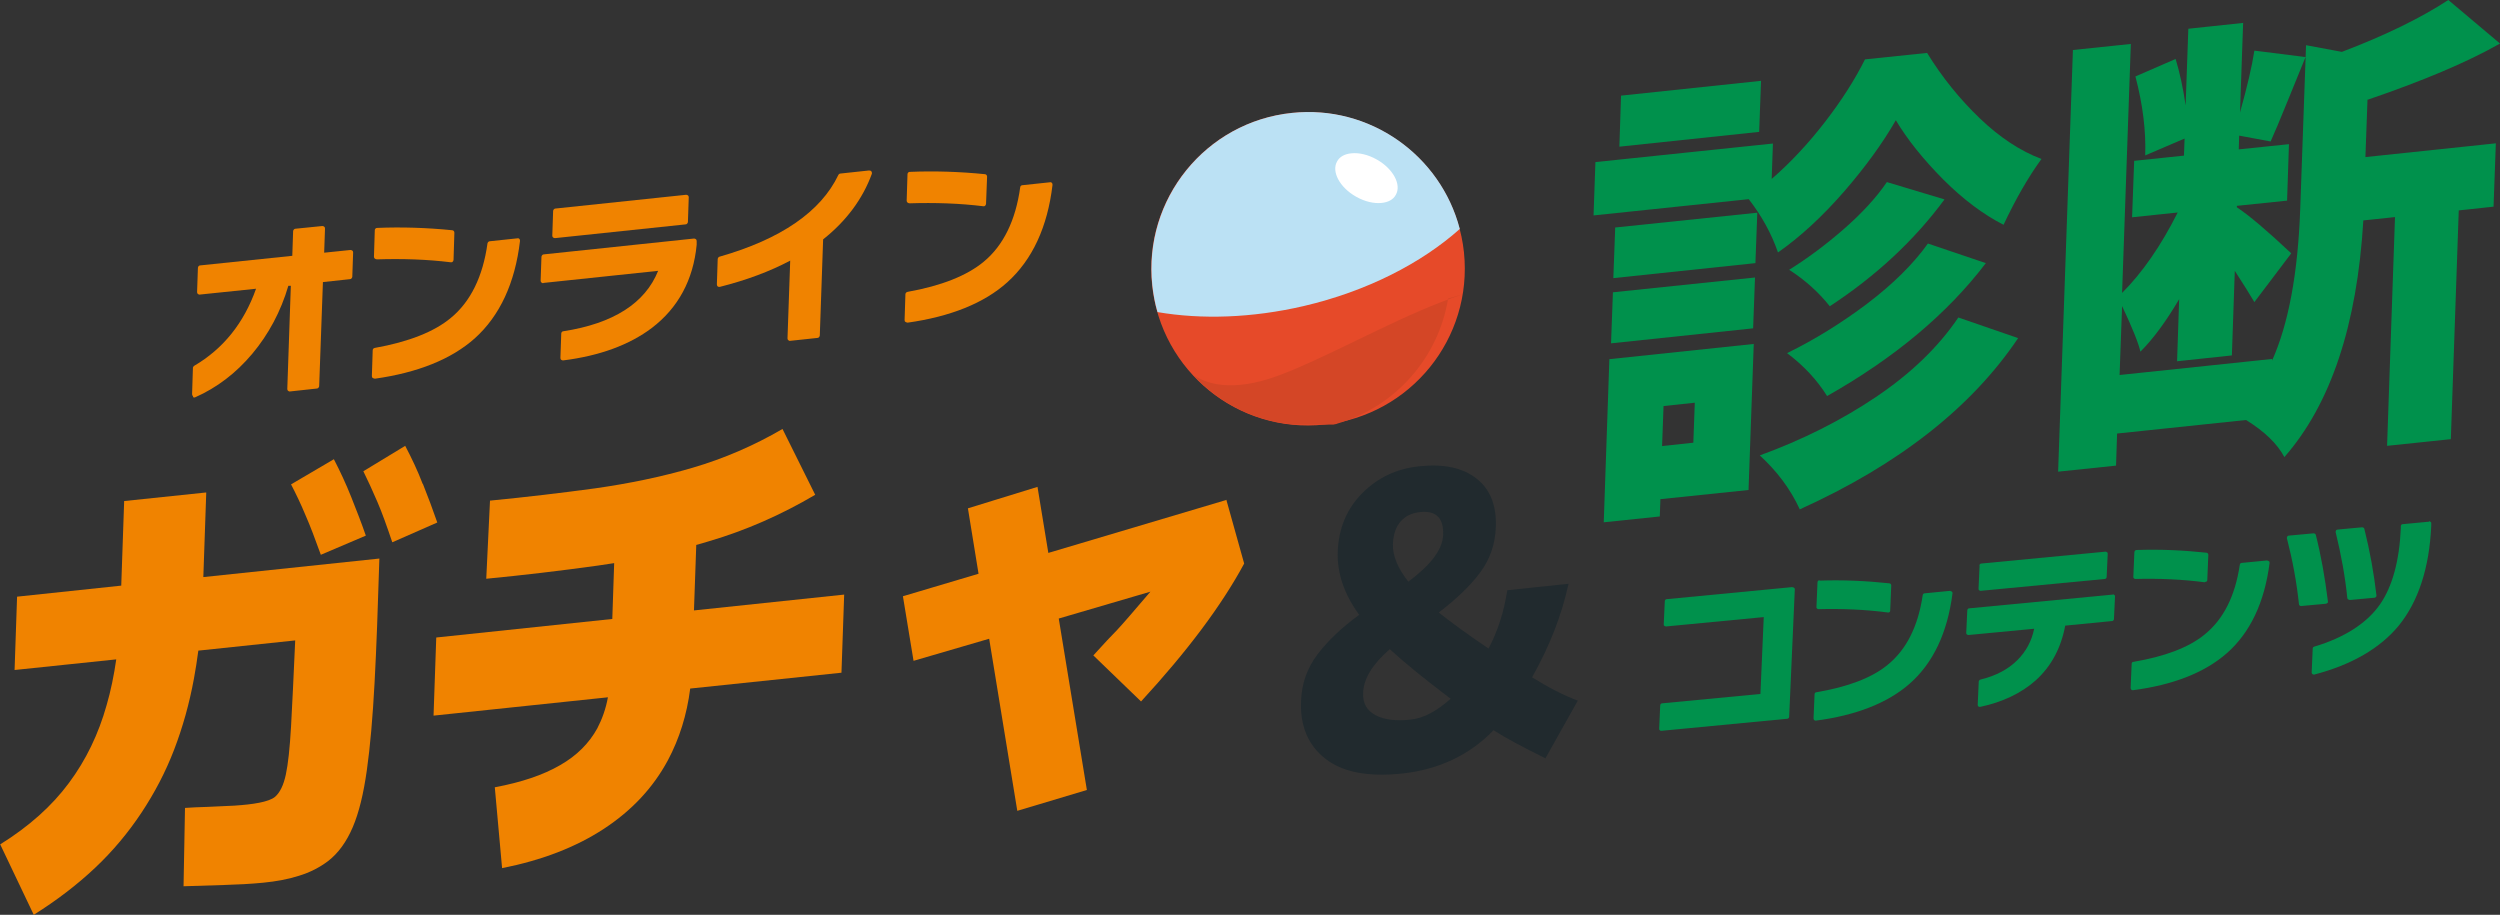
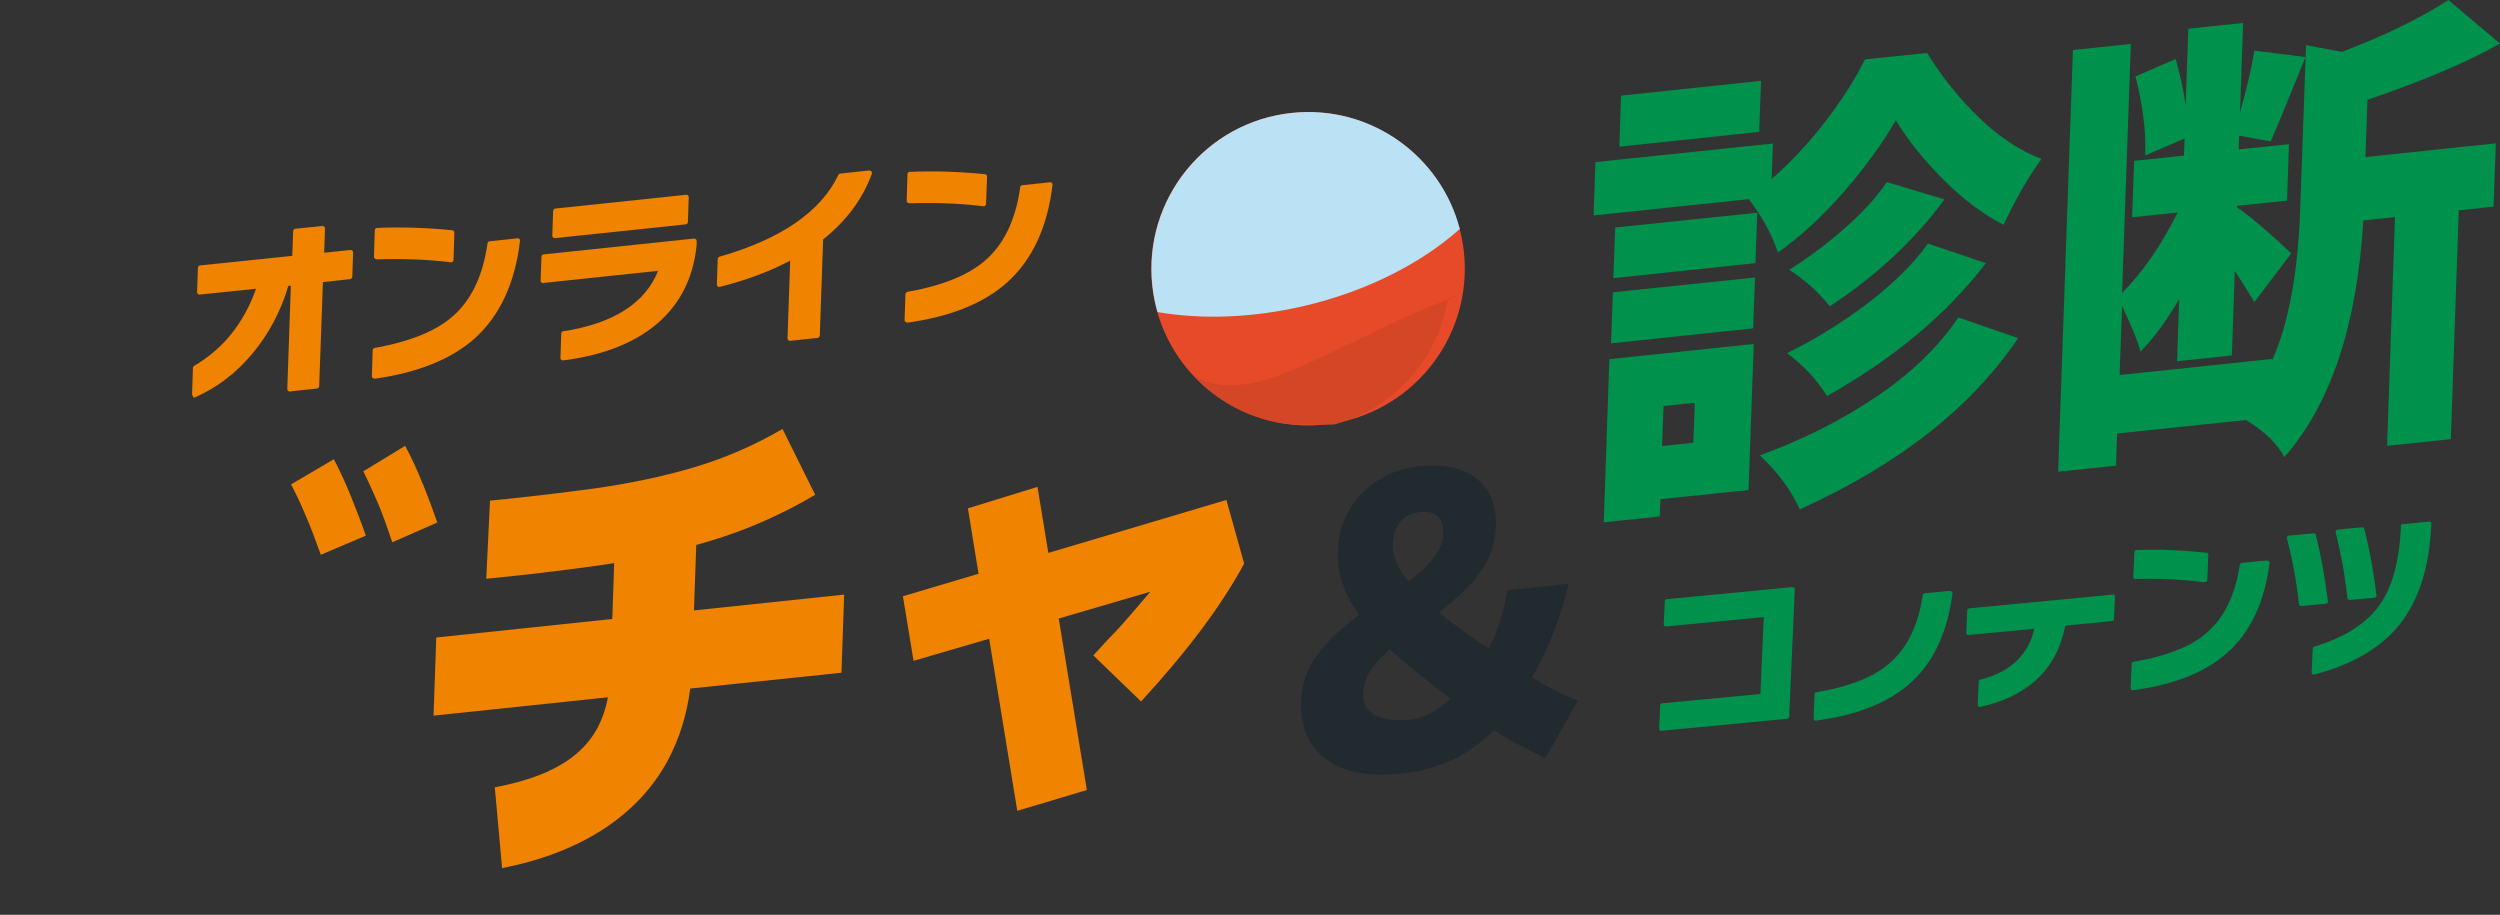
<svg xmlns="http://www.w3.org/2000/svg" id="_レイヤー_2" version="1.1" viewBox="0 0 1200 439.1">
  <rect x="0" y="0" width="1200" height="439.1" fill="#333333" stroke="none" />
  <defs>
    <style>
      .st0 {
        fill: #e64a29;
      }

      .st1 {
        fill: #d44626;
      }

      .st2 {
        fill: #fff;
      }

      .st3 {
        fill: #f08300;
      }

      .st4 {
        fill: #bbe1f4;
      }

      .st5 {
        fill: #00914c;
      }

      .st6 {
        fill: #212a2e;
      }

      .st7 {
        fill: #ebf0f0;
      }
    </style>
  </defs>
  <g>
-     <path class="st3" d="M98.8,236.4l-39.2,4.1-1.4,40.6-50,5.3-1.2,35.2,48.8-5.1c-1.1,7.7-2.6,15-4.6,21.9-3.9,13.9-9.9,26.4-18.1,37.4-8.2,11.1-19.2,20.9-33,29.5l16.1,33.8c11-6.9,20.8-14.4,29.4-22.5s16-17,22.3-26.5c6.3-9.5,11.6-19.6,15.7-30.3,4.1-10.7,7.3-22.1,9.5-34.1.8-4.4,1.5-8.8,2.1-13.4l46.5-4.9c-.8,17.3-1.4,31.1-2,41.4-.6,10.3-1.4,17.9-2.5,23-1.1,5.1-2.8,8.6-5.2,10.7-1.5,1.2-4,2.1-7.5,2.8-3.5.7-7.5,1.1-11.9,1.4-4.4.2-8.8.4-13,.6-4.2.1-7.8.3-10.8.5l-.7,37.6c6.4-.2,12.8-.4,19.3-.6,6.5-.2,12.8-.5,18.9-1.1,6.1-.6,11.8-1.6,17.1-3.3,5.3-1.6,10-4,14.1-7.1,4.9-3.8,8.8-9.2,11.8-16.2s5.2-16.1,6.8-27.5c1.6-11.3,2.8-25.3,3.7-42,.9-16.7,1.6-36.5,2.3-59.5l-84.5,8.9,1.4-40.6h0Z" />
    <path class="st3" d="M160.3,220.4l-20.6,12.1c2.4,4.6,4.7,9.4,6.9,14.7,2.3,5.2,4.7,11.6,7.4,19.1l21.6-9.2c-2.1-6.1-4.5-12.2-7-18.5-2.5-6.3-5.3-12.3-8.3-18.1h0Z" />
    <path class="st3" d="M202.9,232.3c-2.4-6.3-5.3-12.4-8.4-18.3l-20.1,12.2c2.2,4.4,4.4,9.3,6.7,14.6s4.6,11.8,7.2,19.5l21.6-9.5c-2.1-6.1-4.4-12.2-6.9-18.5h0Z" />
    <path class="st3" d="M334.1,261.6c2-.6,4.1-1.1,6.2-1.8,17.7-5.2,34.7-12.7,51-22.3l-15.7-31.6c-13.7,8-28.1,14.2-43.1,18.6-15,4.4-30.6,7.6-46.8,9.9-16.2,2.2-33,4.2-50.5,5.9l-1.8,37.5c17.6-1.7,35.4-3.8,53.4-6.3,2.7-.4,5.4-.8,8-1.2l-.9,26.8-84.5,8.9-1.3,37.5,83.7-8.8c-1,5.5-2.8,10.5-5.1,14.9-3.9,7.1-9.8,13.1-17.9,17.7-8.1,4.7-18.5,8.2-31.3,10.6l3.5,38.8c19.2-3.8,35.5-10.1,48.9-18.9,13.4-8.8,23.6-19.7,30.7-32.9,5.5-10.3,9.1-21.8,10.7-34.4l72.6-7.6,1.3-37.5-72.1,7.6,1.1-31.3h0Z" />
    <path class="st3" d="M588.9,239.9l-85.7,25.5-5.2-31.7-33.4,10.3,5.1,31.4-36.3,10.8,5.1,31,36.3-10.6,13.5,82.6,33.4-10-13.5-82.3,44-12.9c-4.1,4.8-7.3,8.5-9.7,11.3-2.6,3-4.7,5.4-6.3,7.1-1.6,1.7-3.2,3.3-4.8,5-1.6,1.7-3.8,4.1-6.6,7.2l22.9,22.1c22.3-24.2,38.8-46.3,49.5-66.2l-8.5-30.4h0Z" />
    <path class="st3" d="M92.6,190.6c.3.2.8.3,1.1.1,10.4-4.6,19.6-11.6,27.4-20.9,7.8-9.3,13.7-20.3,17.3-32.6h1.2c0-.1-1.7,49.5-1.7,49.5,0,.3.1.7.4.9.2.2.6.4.9.3l12.9-1.4c.6,0,1-.6,1.1-1.1l1.8-50,13-1.4c.6,0,1-.6,1.1-1.1l.4-11.7c0-.3-.1-.7-.4-.9-.2-.2-.6-.3-.9-.3l-12.6,1.3.4-11.6c0-.3-.1-.7-.4-.9-.2-.2-.6-.3-.9-.3l-12.9,1.3c-.6,0-1,.6-1.1,1.1l-.4,11.9-44.2,4.6c-.6,0-1,.5-1.1,1.1l-.4,11.7c0,.3.1.7.4.9.2.2.6.4.9.3l27-2.8c-5.8,16.4-15.7,28.8-29.7,37-.3.2-.6.6-.6,1l-.4,12.6c0,.4.2.8.5,1h0Z" />
    <path class="st3" d="M179.8,181.8h0c20.7-2.9,36.9-9.4,48.1-19.4,12-10.8,19.3-26.5,21.7-46.7,0-.4,0-.7-.3-1-.2-.3-.6-.4-1-.3l-13.2,1.4c-.5,0-1,.5-1.1,1-2.2,15.9-8.1,28-17.6,35.8-7.9,6.6-20.2,11.5-36.5,14.4-.6.1-1,.6-1,1.1l-.4,12.4c0,.4.1.7.4.9.2.2.6.3.9.3h0Z" />
    <path class="st3" d="M180.8,124.5c12.3-.4,24.3,0,35.6,1.4,0,0,.2,0,.3,0,.2,0,.5-.1.6-.3.2-.2.4-.5.4-.9l.4-13c0-.6-.4-1.2-1.1-1.2-12.1-1.2-24.2-1.6-36-1.1-.6,0-1.1.5-1.1,1.1l-.4,12.7c0,.3.1.7.4.9.2.2.6.4.9.3h0Z" />
    <path class="st3" d="M266.4,114.3l62.7-6.6c.6,0,1-.6,1.1-1.1l.4-11.9c0-.3-.1-.7-.4-.9-.2-.2-.6-.3-.9-.3l-62.7,6.6c-.6,0-1,.6-1.1,1.1l-.4,11.9c0,.3.1.7.4.9.2.2.6.3.9.3Z" />
    <path class="st3" d="M260.9,135.8l55-5.8c-6.2,15.5-21.5,25.3-45.5,29-.6,0-1,.6-1,1.1l-.4,11.7c0,.4.1.7.4.9.2.2.6.3.9.3h0c17.6-2.2,31.9-7.5,42.6-15.6,12.6-9.6,19.9-23.1,21.5-39.9h0c0,0,0-1.8,0-1.8,0-.3-.1-.7-.4-.9-.2-.2-.6-.3-.9-.3l-72.1,7.6c-.6,0-1,.6-1.1,1.1l-.4,11.5c0,.3.1.7.4.9.2.2.6.4.9.3h0Z" />
    <path class="st3" d="M417.4,81.8l-14,1.5c-.4,0-.8.3-1,.7-8.4,17.6-27.6,30.8-57,39.2-.5.1-.8.6-.9,1.1l-.4,12.2c0,.4.1.7.4,1,.3.2.7.3,1,.2,12.7-3.2,24-7.4,33.8-12.6l-1.3,37.3c0,.3.1.7.4.9.2.2.6.4.9.3l13.1-1.4c.6,0,1-.6,1.1-1.1l1.6-46.2c11.1-8.8,19-19.4,23.4-31.5.1-.4,0-.8-.2-1.1s-.6-.5-1.1-.4h0Z" />
    <path class="st3" d="M436.4,97.6c12.3-.4,24.3,0,35.6,1.4,0,0,.2,0,.3,0,.2,0,.5-.1.6-.3.2-.2.4-.5.4-.9l.5-13c0-.6-.4-1.2-1.1-1.2-12-1.2-24.2-1.6-36-1.1-.6,0-1.1.5-1.1,1.1l-.4,12.7c0,.3.1.7.4.9.2.2.5.4.9.3h0Z" />
    <path class="st3" d="M435.5,154.9h0c20.7-2.9,36.9-9.4,48-19.4,12-10.8,19.3-26.5,21.7-46.7,0-.4,0-.7-.3-1-.2-.3-.6-.4-1-.3l-13.2,1.4c-.5,0-1,.5-1,1-2.2,15.9-8.1,28-17.6,35.8-8,6.6-20.2,11.5-36.5,14.4-.5.1-1,.6-1,1.1l-.4,12.4c0,.4.1.7.4.9.2.2.6.3.9.3h0Z" />
  </g>
  <path class="st6" d="M757.4,336.2l-15.6,27.8c-11.1-5.5-19.5-10-24.9-13.5-11.6,12-26.3,18.9-43.9,20.8-16.3,1.7-28.5-.6-36.8-7.1s-12.2-15.7-11.7-27.7c.3-8.3,2.9-15.8,7.9-22.4,5-6.6,11.7-12.9,20-19-7.2-9.9-10.6-19.9-10.3-30.1.4-11.3,4.3-20.7,11.7-28.2s16.6-11.9,27.6-13c11.6-1.2,20.7.7,27.3,5.9,6.6,5.1,9.7,12.9,9.3,23.3-.3,8.2-2.8,15.5-7.6,21.9s-11.4,12.7-19.8,19.1c5.5,4.4,13.4,10.2,23.9,17.3,4.4-8.3,7.4-17.6,9-28l29.4-3.1c-3.3,15.2-9.2,30.2-17.5,44.9,8,5,15.3,8.7,21.9,11.2h0ZM654.3,332.6c-.2,5,1.8,8.5,6,10.7,4.2,2.2,9.8,2.9,16.8,2.1,6.1-.6,12.5-4,19.2-10-12.8-9.7-22.5-17.6-29.2-23.8-8.3,7.2-12.6,14.2-12.8,21h0ZM668.6,261.1c-.2,5.6,2.3,11.6,7.4,18.1,10.9-8.1,16.5-15.6,16.7-22.5.3-8.1-3.4-11.7-11.1-10.9-3.9.4-7,1.9-9.3,4.5-2.3,2.6-3.5,6.2-3.7,10.8h0Z" />
  <g>
    <path class="st0" d="M702.7,121.1c4.3,41.3-25.6,78.3-67,82.7s-78.3-25.6-82.7-66.9c-4.3-41.3,25.6-78.3,67-82.7,41.3-4.3,78.3,25.6,82.7,66.9" />
    <path class="st4" d="M620.1,54.2c-41.3,4.3-71.3,41.4-67,82.7.5,4.5,1.3,8.8,2.5,12.9,21,3.6,45.2,2.9,70.2-2.9,30.4-7.1,56.5-20.6,74.9-37-9.2-35.4-43.2-59.7-80.6-55.7" />
    <path class="st7" d="M635.7,203.8s0,0,.1,0c0,0,0,0-.1,0M635.9,203.8s0,0-.1,0c0,0,0,0,.1,0M636,203.8h0,0M635.5,203.8s0,0,0,0c0,0,0,0,0,0M636.1,203.8h0,0M635.4,203.9s0,0,.1,0c0,0,0,0-.1,0M636.2,203.8h0,0M635.3,203.9s0,0,0,0c0,0,0,0,0,0M635.2,203.9s0,0,0,0c0,0,0,0,0,0M636.4,203.7s0,0,0,0c0,0,0,0,0,0M636.5,203.7s0,0-.1,0c0,0,0,0,.1,0M635.1,203.9s0,0,.1,0c0,0,0,0-.1,0M636.6,203.7h0,0M634.9,203.9h0,0M636.7,203.7h0,0M634.8,203.9h0,0M636.8,203.7h0,0M634.7,203.9h0,0M634.6,203.9h0,0M634.5,203.9h.1-.1M637.1,203.7c0,0-.2,0-.2,0,0,0,.2,0,.2,0M637.2,203.6h0,0M634.3,203.9h0,0M637.3,203.6h0,0M634.2,204h0,0M637.4,203.6h0,0M634.1,204h0,0M637.6,203.6s0,0,0,0c0,0,0,0,0,0M634,204h0,0M633.9,204h0,0M637.7,203.6s0,0-.1,0c0,0,0,0,.1,0M637.8,203.6h0,0M633.7,204h0,0M637.9,203.6h0,0M633.6,204h0,0M638,203.5h0,0M633.5,204h.1-.1M638.2,203.5s0,0,0,0c0,0,0,0,0,0M633.4,204h.1-.1M633.3,204h0,0M638.3,203.5s0,0-.1,0c0,0,0,0,.1,0M638.4,203.5s0,0,0,0c0,0,0,0,0,0M633.1,204h0,0M638.5,203.5h0,0M633,204.1h0,0M638.6,203.5h0,0M632.9,204.1h0,0M638.8,203.4s0,0,0,0c0,0,0,0,0,0M632.8,204.1h.1-.1M632.7,204.1h0,0M638.9,203.4s0,0-.1,0c0,0,0,0,.1,0M639,203.4s0,0,0,0c0,0,0,0,0,0M632.5,204.1h0,0M639.1,203.4s0,0,0,0c0,0,0,0,0,0M632.4,204.1h0,0M639.2,203.4s0,0,0,0c0,0,0,0,0,0M632.3,204.1h0,0M639.4,203.4s0,0,0,0c0,0,0,0,0,0M632.2,204.1h0,0M639.5,203.3s0,0-.1,0c0,0,0,0,.1,0M632,204.1h0,0M639.6,203.3h0,0M631.9,204.1h0,0M639.7,203.3h0,0M631.8,204.1h0,0M639.8,203.3s0,0,0,0c0,0,0,0,0,0M631.7,204.1h0,0M640,203.2s0,0,0,0c0,0,0,0,0,0M631.6,204.1h0,0M631.5,204.1h0,0M640.1,203.2s0,0-.1,0c0,0,0,0,.1,0M640.2,203.2s0,0,0,0c0,0,0,0,0,0M631.3,204.1h0,0M640.3,203.2s0,0,0,0c0,0,0,0,0,0M631.2,204.1h0,0M640.4,203.2s0,0,0,0c0,0,0,0,0,0M631.1,204.2h.1-.1M640.5,203.2s0,0,0,0c0,0,0,0,0,0M631,204.2h0,0M640.7,203.1s0,0-.1,0c0,0,0,0,.1,0M630.8,204.2h0,0M640.8,203.1s0,0,0,0c0,0,0,0,0,0M630.7,204.2h0,0M640.9,203.1s0,0,0,0c0,0,0,0,0,0M630.6,204.2h0,0M641,203.1s0,0,0,0c0,0,0,0,0,0M630.5,204.2h0,0M641.1,203.1s0,0,0,0c0,0,0,0,0,0M630.4,204.2h0,0M630.3,204.2h0,0M641.3,203s0,0,0,0c0,0,0,0,0,0M641.4,203s0,0,0,0c0,0,0,0,0,0M630.1,204.2h0,0M641.5,203s0,0,0,0c0,0,0,0,0,0M630,204.2h0,0M641.6,203s0,0,0,0c0,0,0,0,0,0M629.9,204.2h0,0M641.7,202.9s0,0,0,0c0,0,0,0,0,0M629.8,204.2h0,0M629.7,204.2h0,0M641.9,202.9s0,0,0,0c0,0,0,0,0,0M642,202.9s0,0,0,0c0,0,0,0,0,0M629.5,204.2h0,0M642.1,202.9s0,0,0,0c0,0,0,0,0,0M629.4,204.2h0,0M642.2,202.9s0,0,0,0c0,0,0,0,0,0M629.3,204.2h0,0M642.3,202.8s0,0,0,0c0,0,0,0,0,0M629.2,204.2h0,0M642.4,202.8s0,0,0,0c0,0,0,0,0,0M629.1,204.2h0,0M642.6,202.8s0,0,0,0c0,0,0,0,0,0M628.9,204.2h0,0M642.7,202.8s0,0,0,0c0,0,0,0,0,0M628.8,204.2h0,0M642.8,202.8s0,0,0,0c0,0,0,0,0,0M628.7,204.2h0,0M642.9,202.7s0,0,0,0c0,0,0,0,0,0M628.6,204.2h0,0M628.5,204.2h0,0M643,202.7s0,0,0,0c0,0,0,0,0,0M643.1,202.7h0,0M628.3,204.2h0,0M643.2,202.6h0,0M628.2,204.2h0,0M643.3,202.6h0,0M628.1,204.2h0,0M643.4,202.6h0,0M628,204.2h0,0M627.9,204.2h0,0M643.7,202.6h0,0M627.8,204.2h0,0M643.8,202.5h0,0M627.6,204.2h0,0M643.9,202.5h0,0M627.5,204.2h0,0M644,202.5h0,0M627.4,204.2h0,0M627.3,204.2h0,0M644.3,202.4h0,0M627.1,204.2h0,0M644.4,202.4h0,0M627,204.2h0,0M644.5,202.4h0,0M626.9,204.2h0,0M644.6,202.4h0,0M626.8,204.2h0,0M626.7,204.2h0,0M644.9,202.3h0,0M626.6,204.2h0,0M645,202.3h0,0M626.4,204.2h0,0M645.1,202.2h0,0M626.3,204.2h0,0M645.2,202.2h0,0M626.2,204.2h0,0M626.1,204.2h0,0M626,204.2h0,0M645.5,202.2h0,0M645.6,202.1h0,0M625.9,204.2h0,0M645.7,202.1h0,0M625.7,204.2h0,0M645.8,202.1h0,0M625.6,204.2h0,0M625.5,204.2h0,0M646,202h0,0M625.4,204.2h0,0M646.1,202h0,0M625.3,204.2h0,0M646.2,202h0,0M625.2,204.2h0,0M646.3,201.9h0,0M625,204.2h0,0M624.9,204.2h0,0M624.8,204.2h0,0M646.6,201.9h0M646.7,201.9h0,0M624.7,204.2h0,0M646.8,201.8h0,0M624.6,204.2h0,0M646.9,201.8h0M624.4,204.1h0,0M624.3,204.1h0,0M624.2,204.1h0,0M647.3,201.7h0M624.1,204.1h0,0M647.4,201.7h0,0M624,204.1h0,0M623.9,204.1h0,0M623.7,204.1h0,0M623.6,204.1h0,0M623.5,204.1h0,0M647.8,201.6h0M647.9,201.5h0,0M623.4,204.1h0,0M623.3,204.1h0,0M623.2,204.1h0,0M623.1,204.1h0,0M648.4,201.4h0M622.9,204.1h0,0M648.5,201.4h0M622.7,204.1h0,0M622.6,204h0,0M622.4,204h0,0M649.1,201.2h0M622.2,204h0,0M622,204h0,0M621.9,204h0,0M621.5,204h0M621.2,203.9h0" />
    <path class="st1" d="M702.2,141.2c-28,9.4-54.7,25-82.2,36.6-7.7,3.2-16.1,6.1-24.4,6.9-8,.8-15.9-.2-22.7-4.6,0,0-.2-.1-.3-.2,12.4,13.5,29.6,22.3,48.6,23.9h0c.1,0,.2,0,.3,0h0c.1,0,.2,0,.3,0h.2c0,0,.1,0,.2,0h.2c0,0,.1,0,.2,0h.2c0,0,.1,0,.2,0h12.1s0,0,.1,0h0s0,0,0,0h0s0,0,0,0h0s0,0,.1,0h0s0,0,0,0h0s0,0,.1,0h0s0,0,.1,0h.4s0,0,0,0h0s0,0,.1,0h.4c0,0,.2,0,.2,0h.4s0,0,0,0h0s0,0,.1,0h.4s0,0,0,0h0s0,0,.1,0h0s0,0,0,0h.3s0,0,0,0h0s0,0,.1,0h0s0,0,0,0h0s0,0,0,0h0s0,0,0,0h0s0,0,0,0h0s0,0,.1,0h.3s0,0,0,0h0s0,0,0,0h0s0,0,.1,0h0s0,0,0,0h0s0,0,0,0h0s0,0,0,0h0s0,0,0,0h0s0,0,.1,0h0s0,0,0,0h0s0,0,0,0h0s0,0,0,0h0s0,0,0,0h0s0,0,0,0h0s0,0,0,0h0s0,0,0,0h0s0,0,0,0h0s0,0,0,0h0s0,0,0,0h0s0,0,0,0h0s0,0,0,0h0s0,0,0,0h0s0,0,0,0h0s0,0,0,0c0,0,0,0,0,0,0,0,0,0,0,0,0,0,0,0,0,0,0,0,0,0,0,0,0,0,0,0,0,0,0,0,0,0,0,0,0,0,0,0,0,0,0,0,0,0,0,0,0,0,0,0,0,0,0,0,0,0,0,0,0,0,0,0,0,0h0s0,0,0,0h0s0,0,0,0h0s0,0,0,0h0c0,0,.2,0,.2,0h0s0,0,0,0h0s0,0,0,0h0s0,0,0,0h0c0,0,.2,0,.2,0h0s0,0,0,0h0s0,0,0,0h0s0,0,0,0h0c0,0,.2,0,.2,0h0s0,0,0,0h0s0,0,0,0h0s0,0,0,0h0c0,0,.2,0,.2,0h0s0,0,0,0h0s0,0,0,0h0s0,0,0,0h0c0,0,.2,0,.3,0h0s0,0,0,0h0s0,0,0,0h0s0,0,0,0h0c0,0,.2,0,.3,0h0s0,0,0,0h0s0,0,0,0h0s0,0,0,0h0c.1,0,.2,0,.4-.1h0s0,0,0,0h0c.2,0,.3,0,.5-.1h0s0,0,0,0h0c.2,0,.3,0,.5-.1h0s0,0,0,0h0c.2,0,.4-.1.6-.2h0c27.9-8.1,48.5-31.7,53.1-60" />
-     <path class="st2" d="M648.6,73.6c-3.1.3-5.6,1.6-6.8,3.9-2.8,4.9,1.3,12.5,9.1,16.9,4.2,2.4,8.7,3.4,12.3,3,3.1-.3,5.6-1.6,6.8-3.9,2.8-4.9-1.3-12.5-9.1-16.9-4.2-2.4-8.7-3.4-12.3-3" />
  </g>
  <g>
    <path class="st5" d="M796.9,239.6l42.4-4.4,2.5-70.1-69.3,7.3-2.7,78.3,26.9-2.8.3-8.2h0ZM798.5,194.9l15-1.6-.7,19.2-15,1.6.7-19.2Z" />
    <path class="st5" d="M968.7,162.3l-28.7-9.9c-9.6,14.2-22.8,26.9-39.6,38.2-16.8,11.3-35.4,20.6-55.7,28,8.2,7.5,14.7,16.1,19.2,25.9,47.5-21.5,82.4-48.9,104.8-82.2h0Z" />
    <polygon class="st5" points="773.3 164.8 841.5 157.6 842.4 133.2 774.2 140.3 773.3 164.8" />
    <path class="st5" d="M933.3,95.7l-27.6-8.3c-4.9,7.2-11.7,14.7-20.5,22.4-8.8,7.7-17.6,14.2-26.4,19.7,7.6,4.9,14.1,10.7,19.5,17.5,22.3-14.6,40.6-31.7,55-51.2h0Z" />
    <polygon class="st5" points="845.3 38.8 778.1 45.9 777.3 70.4 844.4 63.3 845.3 38.8" />
    <path class="st5" d="M877,190.1c32.4-18.3,57.8-39.6,76.2-63.8l-27.8-9.4c-7,9.8-16.7,19.4-29.2,28.9-12.5,9.4-25.3,17.3-38.4,23.7,8,6,14.4,12.9,19.2,20.6Z" />
    <path class="st5" d="M853.4,121.2c11-7.7,21.5-17.5,31.8-29.3,10.2-11.8,18.5-23.2,24.8-34.2,5.6,9.4,13.2,18.8,22.7,28.4,9.5,9.5,19.2,16.8,29,21.8,5.8-12.3,11.8-22.8,18.2-31.6-10.1-3.8-20-10.3-29.6-19.5-9.6-9.2-18.1-19.7-25.3-31.4l-29.8,3.1c-4.7,9.4-11,19.4-19.1,29.9-8.1,10.5-16.7,19.7-25.7,27.5l.6-17-85.2,8.9-.9,25.6,74.5-7.8c6.2,8,10.9,16.5,14,25.5h0Z" />
    <polygon class="st5" points="843.5 102.1 775.3 109.2 774.4 133.5 842.6 126.3 843.5 102.1" />
    <path class="st5" d="M1136.7,47.8c26.6-9.1,47.7-18,63.3-26.9l-24.8-20.9c-13,8.5-30,16.9-51.1,24.9l-17.2-3.2-.2,5.7-24.6-3.1c-1.1,7.3-3.4,17.2-6.9,29.7l1.5-43-26.3,2.8-1.3,36.8c-1.2-8.2-2.8-15.7-4.8-22.3l-19.3,8.4c3.6,13.7,5.1,26.3,4.7,37.9l18.9-8.1-.3,8.2-23.9,2.5-1,27.1,21.9-2.3c-8.1,16.1-17,28.9-26.7,38.6l4.2-119.5-27.8,2.9-7.1,202.4,27.8-2.9.5-15.4,61.9-6.5c8.9,5.5,15,11.4,18.4,17.8,22.2-25.3,34.9-63.2,37.9-113.6l15.2-1.6-3.8,109.8,30.6-3.2,3.8-109.8,16.7-1.8,1.1-30.4-62.6,6.6,1-27.6h0ZM1090.6,173.4v-1.1s-73.2,7.7-73.2,7.7l1.2-33.1c5,10.6,7.9,17.9,8.8,21.9,6.1-6.1,12.3-14.5,18.6-25.2l-1,29.8,26.3-2.8,1.4-40.6c3.8,5.9,7,10.9,9.4,15l17.7-23.4c-11.5-10.8-20.2-18.2-26.1-22.1v-.7s24.1-2.5,24.1-2.5l.9-27.1-24.1,2.5.2-6.6,15.1,2.8c1.7-3.7,4.5-10.4,8.4-20,3.9-9.6,6.7-16.5,8.4-20.6l-2.6,73.2c-1.1,30.7-5.6,55-13.6,72.8h0Z" />
    <path class="st5" d="M860.4,281.8l-60.4,5.8c-.5,0-.9.5-.9,1l-.5,11c0,.3,0,.6.3.8s.5.3.8.3l46.9-4.5-1.6,36.9-47.2,4.5c-.5,0-.9.5-.9,1l-.5,11.1c0,.3,0,.6.3.8.2.2.4.3.7.3h0l60.5-5.8c.5,0,.9-.5.9-1l2.7-61c0-.3,0-.6-.3-.8-.2-.2-.5-.3-.8-.3h0Z" />
-     <path class="st5" d="M873.4,278.5c-.5,0-1,.4-1,1l-.5,11.9c0,.3,0,.5.3.7.2.2.5.3.7.3,11.5-.3,22.7.2,33.3,1.6h.1c.2,0,.5,0,.7-.2.2-.2.3-.4.3-.7l.5-12.1c0-.5-.4-1-.9-1-11.2-1.2-22.5-1.7-33.6-1.3h0Z" />
    <path class="st5" d="M936.1,283.6l-12.3,1.2c-.5,0-.8.4-.9.9-2.2,14.9-7.8,26.1-16.8,33.4-7.5,6.2-19,10.6-34.3,13.2-.5,0-.8.5-.8.9l-.5,11.6c0,.3.1.6.3.8.2.2.4.3.7.3h.1c19.3-2.5,34.5-8.5,45-17.7,11.3-9.9,18.2-24.5,20.6-43.4,0-.3,0-.6-.3-.8s-.5-.3-.8-.3h0Z" />
    <path class="st5" d="M1014.2,285.4l-69,6.6c-.5,0-.9.5-.9,1l-.5,10.7c0,.3,0,.6.3.8.2.2.5.3.8.3l31.5-3c-1.2,5.9-3.9,10.9-8,15-4.4,4.4-10.3,7.6-17.8,9.4-.4.1-.7.5-.8.9l-.5,11.2c0,.3.1.6.3.8.2.1.4.2.7.2s.1,0,.2,0c10.8-2.3,19.7-6.6,26.5-12.6,7.5-6.7,12.3-15.6,14.3-26.4l22.5-2.2c.5,0,.9-.5.9-1l.5-10.7c0-.3,0-.6-.3-.8-.2-.2-.5-.3-.8-.3h0Z" />
-     <path class="st5" d="M950.2,271.5l-.5,11c0,.3,0,.6.3.8.2.2.4.3.7.3h0l59.6-5.7c.5,0,.9-.5.9-1l.5-11c0-.3,0-.6-.3-.8-.2-.2-.5-.3-.8-.3l-59.6,5.7c-.5,0-.9.5-.9,1h0Z" />
    <path class="st5" d="M1058.4,279.3h.1c.2,0,.5,0,.7-.2.2-.2.3-.4.3-.7l.5-12.1c0-.5-.4-1-.9-1-11.2-1.2-22.5-1.7-33.6-1.3-.5,0-.9.4-1,1l-.5,11.9c0,.3,0,.5.3.7.2.2.4.3.7.3,11.5-.3,22.7.2,33.3,1.6h0Z" />
    <path class="st5" d="M1088.3,269l-12.3,1.2c-.5,0-.8.4-.9.9-2.2,14.9-7.8,26.1-16.8,33.4-7.5,6.2-19,10.6-34.3,13.2-.5,0-.8.5-.8.9l-.5,11.6c0,.3.1.6.3.8.2.2.4.3.7.3h.1c19.3-2.5,34.5-8.5,45-17.7,11.3-9.9,18.2-24.5,20.6-43.4,0-.3,0-.6-.3-.8s-.5-.3-.8-.3h0Z" />
    <path class="st5" d="M1166,250.4l-12.7,1.2c-.5,0-.9.4-.9.9v1c-.7,15.8-4.1,28.1-10,36.6-6.3,9-16.9,15.9-31.6,20.3-.4.1-.7.5-.7.9l-.5,11.5c0,.3.1.6.4.8.2.1.4.2.6.2s.2,0,.2,0c18-4.7,31.6-12.6,40.6-23.5,9.4-11.6,14.7-27.7,15.6-48h0v-1c0-.3,0-.6-.3-.8s-.5-.3-.8-.3h0Z" />
    <path class="st5" d="M1127.9,288h0l11.9-1.1c.3,0,.5-.2.7-.4s.2-.5.2-.7c-1.2-10.4-3.1-21.1-5.8-31.9-.1-.5-.6-.8-1.1-.8l-11.8,1.1c-.3,0-.6.2-.7.4s-.2.5-.2.8c2.7,11,4.6,21.6,5.6,31.6,0,.5.5.9,1,.9h0Z" />
    <path class="st5" d="M1117.2,289.5c.2-.2.2-.5.2-.8-1.4-11.4-3.3-22.1-5.8-31.9-.1-.5-.6-.8-1.1-.8l-11.9,1.1c-.3,0-.6.2-.7.4s-.2.5-.2.8c2.7,10.5,4.7,21.1,5.8,31.7,0,.5.5.9,1,.9h0l11.9-1.1c.3,0,.5-.2.7-.4h0Z" />
  </g>
</svg>